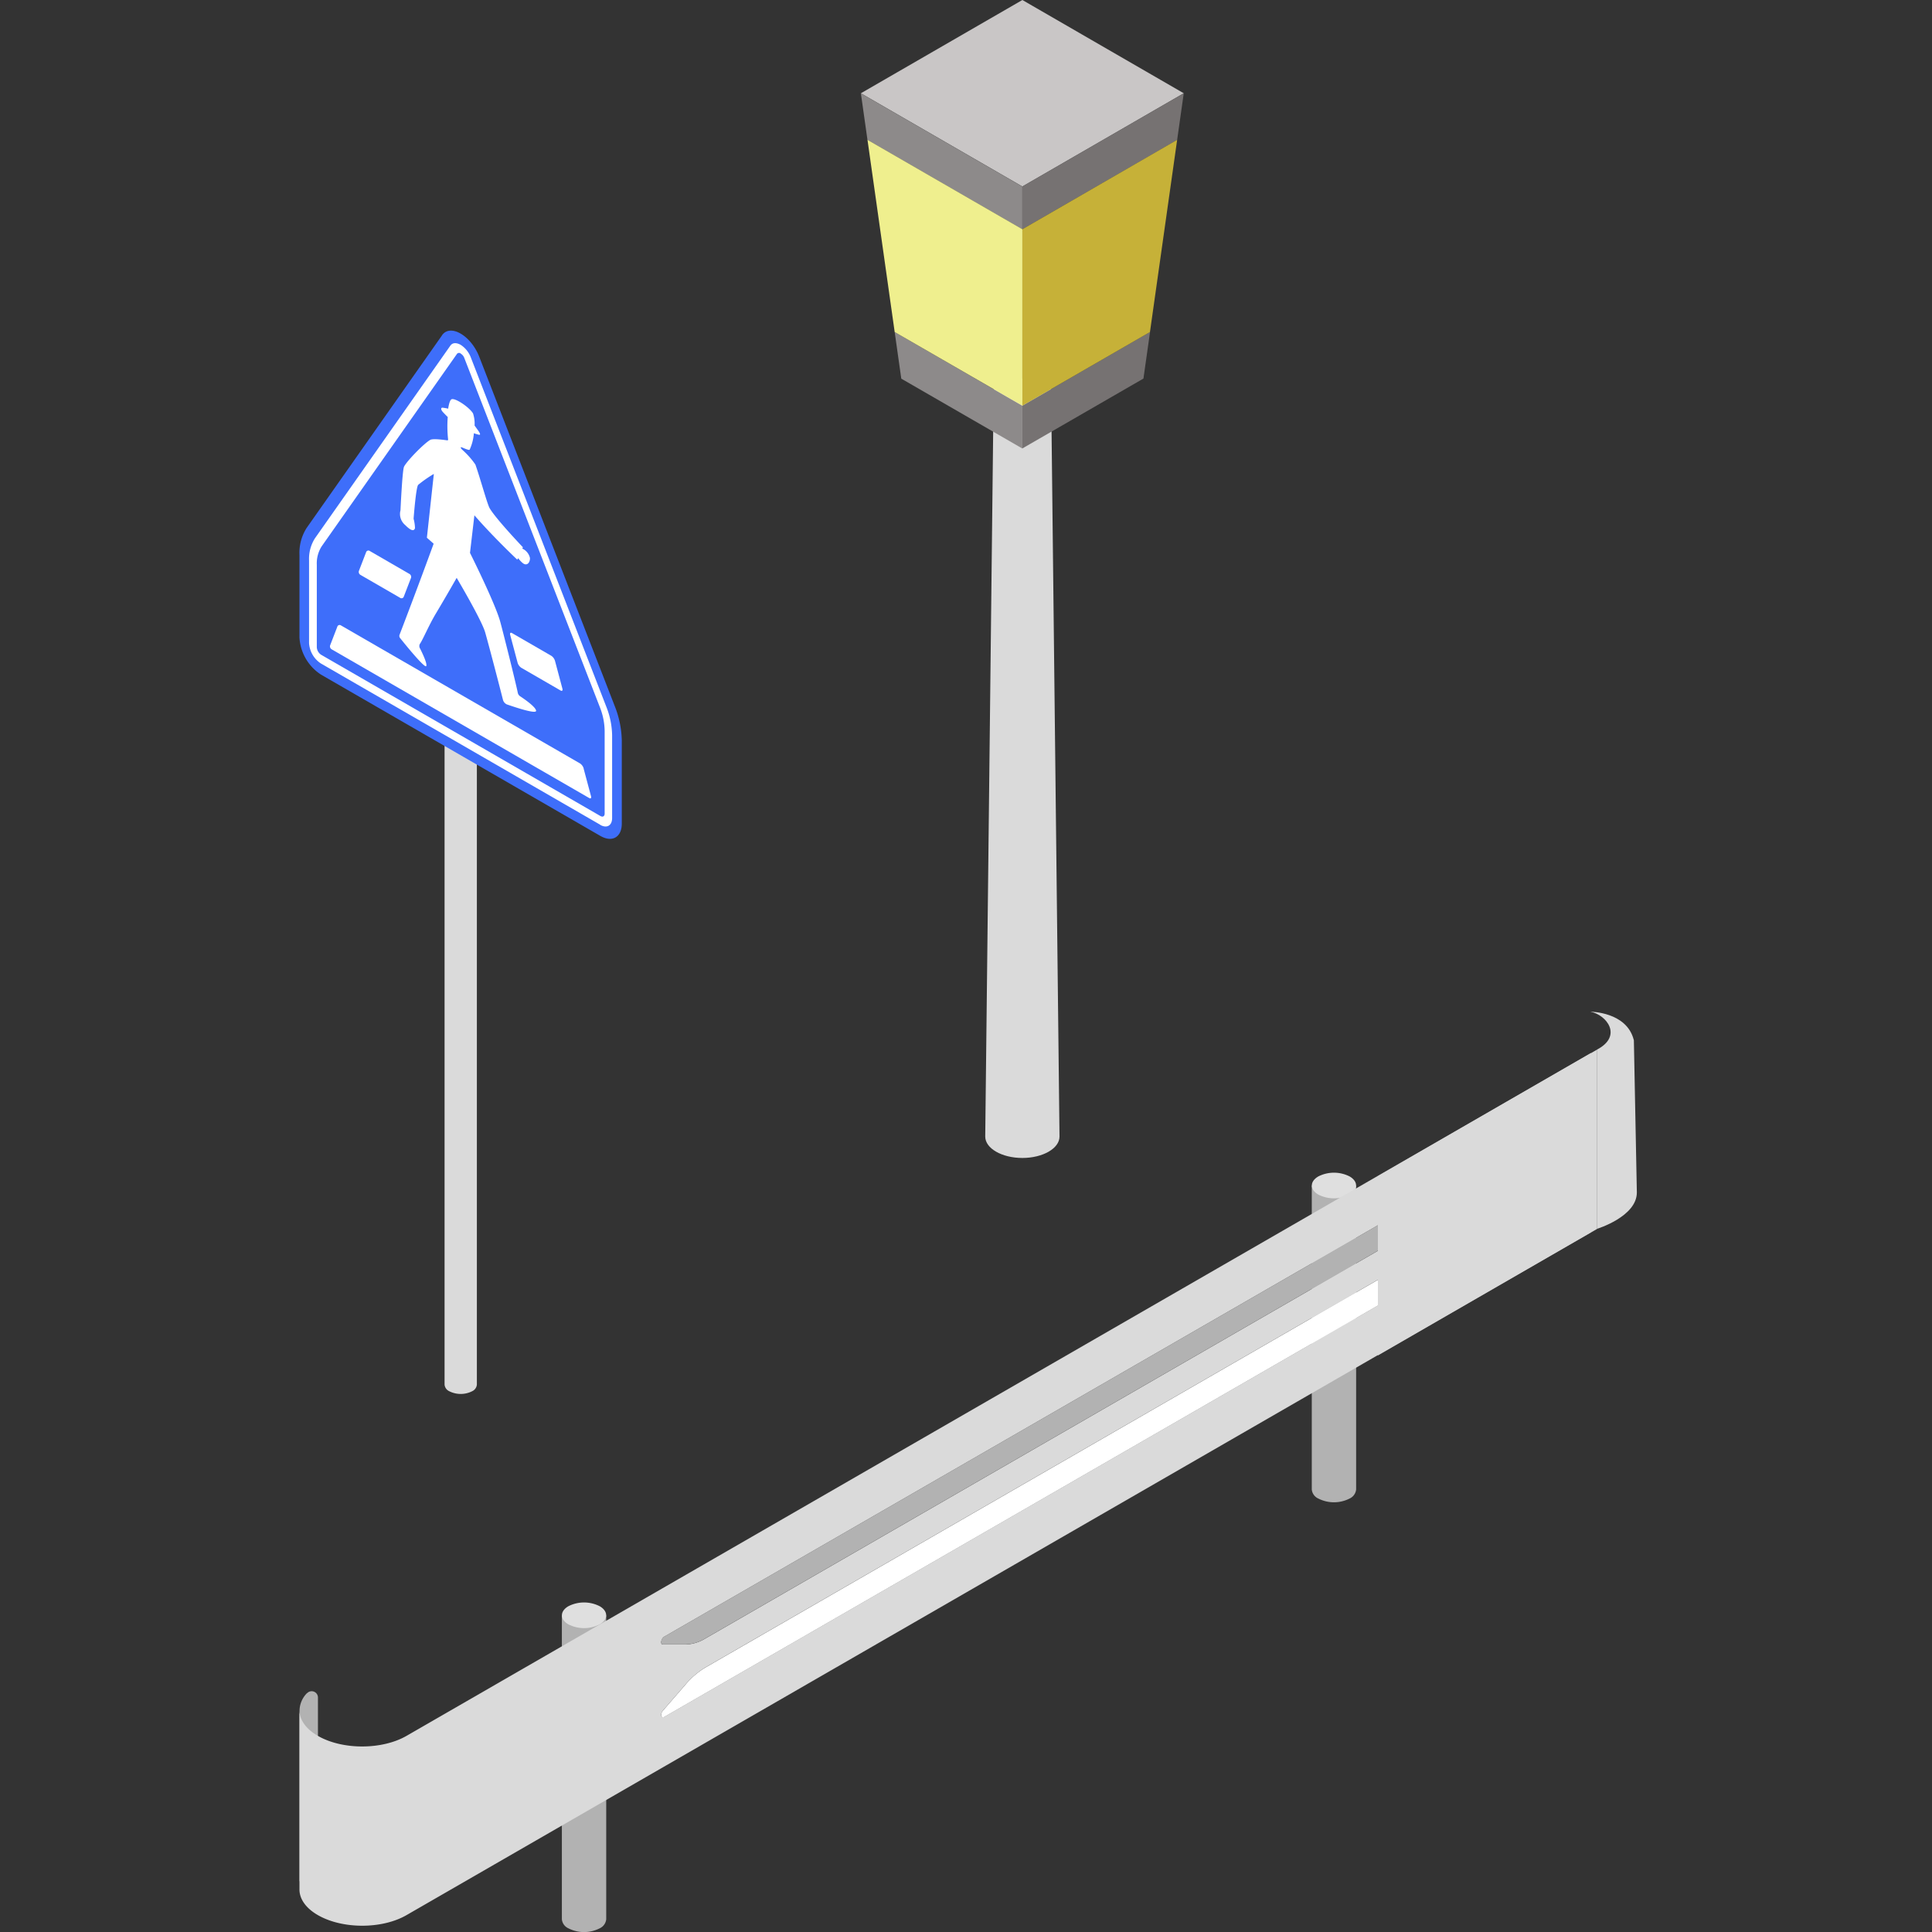
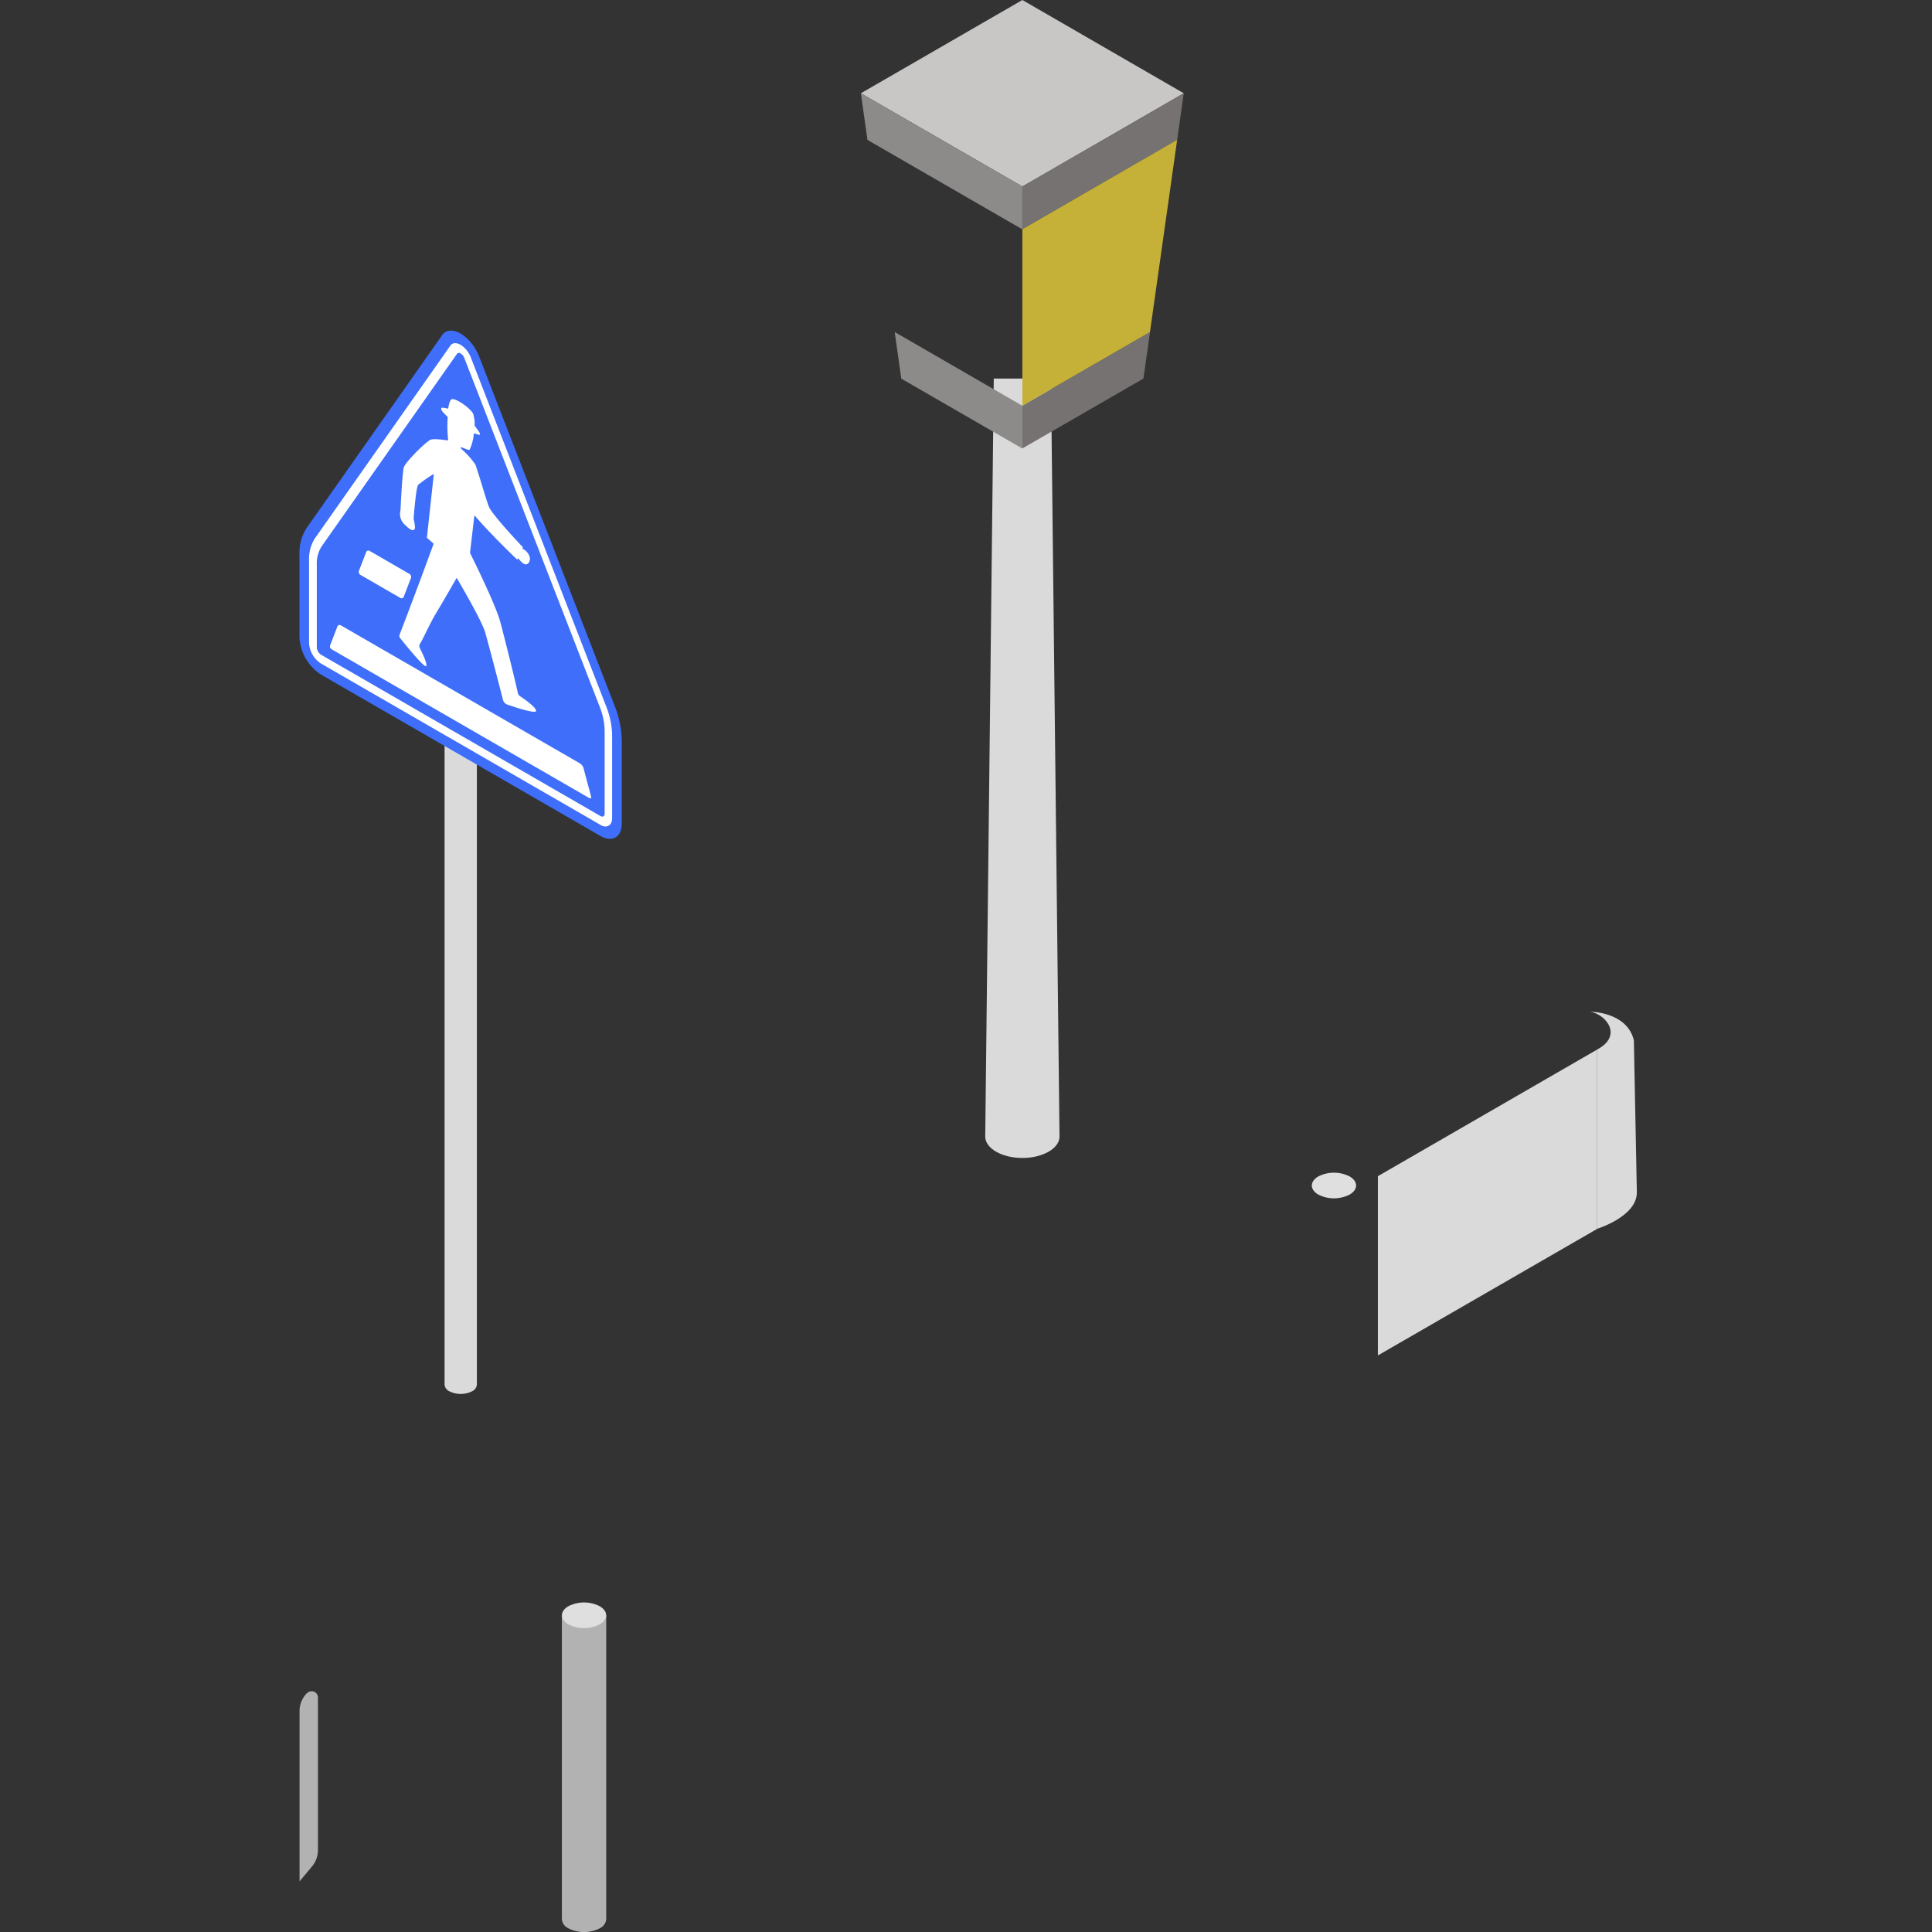
<svg xmlns="http://www.w3.org/2000/svg" width="400" height="400" viewBox="0 0 400 400">
  <rect x="0" y="0" width="400" height="400" fill="#333333" stroke="none" />
  <defs>
    <clipPath id="a">
      <rect width="276.912" height="190.535" fill="none" />
    </clipPath>
    <clipPath id="b">
-       <rect width="272.649" height="187.766" fill="none" />
-     </clipPath>
+       </clipPath>
  </defs>
  <g transform="translate(-11655 1289)">
    <g transform="translate(11714.12 -1343.79)">
      <g transform="translate(2.88 54.79)">
        <g transform="translate(0 209.465)" clip-path="url(#a)">
          <g transform="translate(-5.247 -284.833)">
            <g transform="translate(59.576 0)">
              <path d="M429.572,77.791a2.316,2.316,0,0,1-1.348,1.877,7.141,7.141,0,0,1-6.486,0,2.293,2.293,0,0,1-1.348-1.877V14.88h9.182Z" transform="translate(285.946 -12.225)" fill="#b2b2b2" />
              <path d="M421.734,17.954a7.141,7.141,0,0,0,6.486,0c1.785-1.038,1.785-2.715,0-3.753a7.141,7.141,0,0,0-6.486,0C419.949,15.24,419.949,16.916,421.734,17.954Z" transform="translate(285.95 -13.423)" fill="#dfdfdf" />
              <path d="M278.342,165.111a2.316,2.316,0,0,1-1.348,1.877,7.141,7.141,0,0,1-6.486,0,2.293,2.293,0,0,1-1.348-1.877V102.2h9.182v62.911Z" transform="translate(161.649 59.544)" fill="#b2b2b2" />
              <path d="M270.494,105.275a7.141,7.141,0,0,0,6.486,0c1.785-1.038,1.785-2.715,0-3.753a7.141,7.141,0,0,0-6.486,0C268.709,102.56,268.709,104.236,270.494,105.275Z" transform="translate(161.644 58.347)" fill="#dfdfdf" />
-               <path d="M127.1,252.431a2.316,2.316,0,0,1-1.348,1.877,7.141,7.141,0,0,1-6.486,0,2.293,2.293,0,0,1-1.348-1.877V189.52H127.1v62.91Z" transform="translate(37.343 131.314)" fill="#b2b2b2" />
              <path d="M119.264,192.585a7.141,7.141,0,0,0,6.486,0c1.785-1.039,1.785-2.715,0-3.753a7.141,7.141,0,0,0-6.486,0C117.479,189.87,117.479,191.546,119.264,192.585Z" transform="translate(37.347 130.107)" fill="#dfdfdf" />
              <path d="M41.882,301.271a2.316,2.316,0,0,1-1.348,1.877,7.141,7.141,0,0,1-6.486,0,2.293,2.293,0,0,1-1.348-1.877V238.36h9.182v62.911Z" transform="translate(-32.7 171.456)" fill="#b2b2b2" />
              <path d="M34.044,241.425a7.141,7.141,0,0,0,6.486,0c1.785-1.039,1.785-2.715,0-3.753a7.141,7.141,0,0,0-6.486,0C32.259,238.71,32.259,240.386,34.044,241.425Z" transform="translate(-32.696 170.249)" fill="#dfdfdf" />
            </g>
            <g transform="translate(0 290.517)">
              <path d="M4.42,247.384a5.256,5.256,0,0,0-1.53,3.553v35.418L5.5,283.221A5.256,5.256,0,0,0,6.7,279.9V248.276a1.3,1.3,0,0,0-2.259-.875Z" transform="translate(2.375 -111.979)" fill="#b2b2b2" />
              <g clip-path="url(#b)">
                <path d="M78.435,455.259c-.711.4-.929-.565-.292-1.294l4.7-5.429a16.779,16.779,0,0,1,4.1-3.5L821.573,21.571V15.559L86.943,439.044a8.373,8.373,0,0,1-4.1,1.257h-4.7c-.638,0-.4-1.239.292-1.64l743.138-428.4V0L25.053,459.212c-5.083,2.933-13.3,2.933-18.365,0-2.532-1.458-3.808-3.389-3.808-5.3v37.112c0,1.913,1.275,3.844,3.808,5.3,5.083,2.933,13.3,2.933,18.365,0L821.573,37.112V26.855Z" transform="translate(2.367 -314.972)" fill="#dadada" />
                <path d="M53.158,435.324a16.39,16.39,0,0,0-4.1,3.5l-4.7,5.429c-.638.729-.4,1.694.292,1.294l743.138-428.4v-5.3Z" transform="translate(36.152 -305.24)" fill="#fff" />
                <path d="M44.652,434.015c-.711.4-.929,1.64-.292,1.64h4.7a8.373,8.373,0,0,0,4.1-1.257L787.79,10.932V5.63Z" transform="translate(36.15 -310.344)" fill="#b2b2b2" />
              </g>
            </g>
            <path d="M125.43,200.277V237.39l45.4-26.2V174.06Z" transform="translate(103.092 118.607)" fill="#dadada" />
            <path d="M158.58,175.608l.619,31.574c0,5.01-8.235,7.525-8.235,7.525V177.594c5.356-2.824,1.968-7.215-1.385-7.834,0,0,7.524,0,8.982,5.848Z" transform="translate(122.941 115.073)" fill="#dadada" />
          </g>
        </g>
        <g transform="translate(0 68.454)">
          <path d="M19.37,102.94V301.892a1.673,1.673,0,0,0,.984,1.366,5.248,5.248,0,0,0,4.719,0,1.673,1.673,0,0,0,.984-1.366V102.94H19.388Z" transform="translate(10.673 -83.669)" fill="#dadada" />
          <path d="M25.063,102.453a5.248,5.248,0,0,0-4.719,0c-1.312.747-1.312,1.968,0,2.733a5.248,5.248,0,0,0,4.719,0C26.374,104.439,26.374,103.218,25.063,102.453Z" transform="translate(10.665 -84.53)" fill="#cbcbc6" />
          <path d="M32.395,93.342,4.374,133.2a9.584,9.584,0,0,0-1.494,5.557v17.108a9.821,9.821,0,0,0,4.445,7.707l57.846,33.4c2.46,1.421,4.445.273,4.445-2.569V177.3a20.345,20.345,0,0,0-1.494-7.288L40.1,97.769c-1.713-4.409-5.994-6.887-7.707-4.445Z" transform="translate(-2.88 -92.363)" fill="#3e6efa" />
          <path d="M64.275,193.506,6.43,160.11a5.438,5.438,0,0,1-2.46-4.245V138.757a7.933,7.933,0,0,1,1.221-4.573L33.212,94.321c.656-.947,1.785-.383,2.132-.2a5.361,5.361,0,0,1,2.132,2.66L65.5,169.019A16.746,16.746,0,0,1,66.717,175V192.1c0,1.567-1.093,2.2-2.46,1.421ZM35.361,95.924A.552.552,0,0,0,34.6,96L6.575,135.86a6.57,6.57,0,0,0-1,3.79v17.108a2,2,0,0,0,.875,1.53l57.846,33.4c.492.273.875.055.875-.51V174.066a13.877,13.877,0,0,0-1-4.937L36.127,96.89a1.786,1.786,0,0,0-.765-.947Z" transform="translate(-1.984 -91.192)" fill="#fff" />
          <path d="M26.128,137.1s-2.041,3.607-4.318,7.415c-1.476,2.46-2.715,5.466-3.352,6.358a.962.962,0,0,0,.073.929c.51,1.02,1.494,3.079,1.275,3.607-.237.6-4.245-4.318-5.375-5.739a.721.721,0,0,1-.164-.711c.674-1.749,3.771-9.838,7.069-18.875l-1.4-1.239,1.439-13.209A25.233,25.233,0,0,0,18.13,117.9c-.474.583-.947,7.014-.947,7.014a8.674,8.674,0,0,1,.292,1.931c-.164.6-.692.729-2.022-.619a2.973,2.973,0,0,1-.984-3.061s.364-8,.711-8.964c.346-.947,4.026-4.792,5.448-5.611.583-.328,2.824,0,3.516.091.128.018.182-.055.182-.2a25.356,25.356,0,0,1-.073-4.628s-.729-.711-1.075-1.111-.4-.856.018-.82a11.6,11.6,0,0,1,1.148.2s.219-1.676.674-1.931c.692-.383,3.644,1.585,4.464,2.9a6.673,6.673,0,0,1,.328,2.532s.492.674.838,1.166c.346.547.455.838-.036.711a9.811,9.811,0,0,1-.947-.292,10,10,0,0,1-.875,3.407c-.073.146-.692-.091-1.421-.4-.638-.273-.474.055-.091.437a16.91,16.91,0,0,1,2.7,3.043c.984,2.769,2.46,8.2,2.951,9.037,1.184,2.022,5.848,7,6.887,8.089l-.128.273A2.824,2.824,0,0,1,41.268,133c.073.547-.273,1.585-1.111,1.312-.547-.182-1.33-1.239-1.33-1.239l-.182.31s-4.9-4.609-8.873-9.182l-.911,7.78s5.174,10.33,6.249,14.211c.6,2.168,3.188,12.5,3.644,14.739a1.128,1.128,0,0,0,.474.729c.911.6,3.152,2.15,3.316,2.97.182.838-4.373-.692-6.049-1.275a1.458,1.458,0,0,1-.82-1c-.638-2.514-2.678-10.4-3.662-13.883-.711-2.551-5.921-11.332-5.921-11.332Z" transform="translate(6.447 -85.968)" fill="#fff" />
          <path d="M20.449,122.992a.715.715,0,0,0-.364-.82l-8.162-4.719a.5.5,0,0,0-.747.164l-1.53,3.972a.715.715,0,0,0,.364.82l8.162,4.719a.5.5,0,0,0,.747-.164l1.53-3.972Z" transform="translate(2.653 -71.819)" fill="#fff" />
          <path d="M58.883,155.519a1.931,1.931,0,0,0-.747-1.039L8.653,125.913a.5.5,0,0,0-.747.164l-1.53,3.972a.715.715,0,0,0,.364.82l53.291,30.772c.31.182.474,0,.364-.4l-1.53-5.721Z" transform="translate(-0.035 -64.866)" fill="#fff" />
-           <path d="M26.845,127.159c-.109-.4.055-.565.364-.4l8.162,4.719a1.931,1.931,0,0,1,.747,1.039l1.53,5.739c.109.4-.055.565-.364.4l-8.162-4.719a1.931,1.931,0,0,1-.747-1.039l-1.53-5.739Z" transform="translate(16.789 -64.145)" fill="#fff" />
        </g>
        <g transform="translate(116.238)">
          <path d="M94.4,97.81H82.577L80.81,254.749c0,2.441,3.443,4.427,7.688,4.427s7.688-1.986,7.688-4.427L94.42,97.81Z" transform="translate(-55.066 -19.432)" fill="#dadada" />
          <path d="M100.112,54.79,66.68,74.1,100.112,93.4,133.526,74.1Z" transform="translate(-66.68 -54.79)" fill="#c9c6c6" />
          <path d="M73.676,114.818l26.436,15.268v8.854L75.043,124.474l-1.366-9.656Zm-7-49.428,1.366,9.656,32.066,18.511V84.7L66.7,65.408Z" transform="translate(-66.68 -46.078)" fill="#8d8a8a" />
          <path d="M85.038,93.538V84.684L118.452,65.39l-1.366,9.656L85.02,93.557h0Zm0,36.529h0v8.854l25.069-14.466,1.366-9.656L85.038,130.068Z" transform="translate(-51.606 -46.078)" fill="#767272" />
-           <path d="M67.43,70.68l5.63,39.79L99.5,125.72V89.191Z" transform="translate(-66.064 -41.73)" fill="#efef8e" />
          <path d="M117.077,70.68,85.03,89.191V125.72l26.418-15.249Z" transform="translate(-51.598 -41.73)" fill="#c6b138" />
        </g>
      </g>
    </g>
-     <rect width="400" height="400" transform="translate(11655 -1289)" fill="none" opacity="0.486" />
  </g>
</svg>